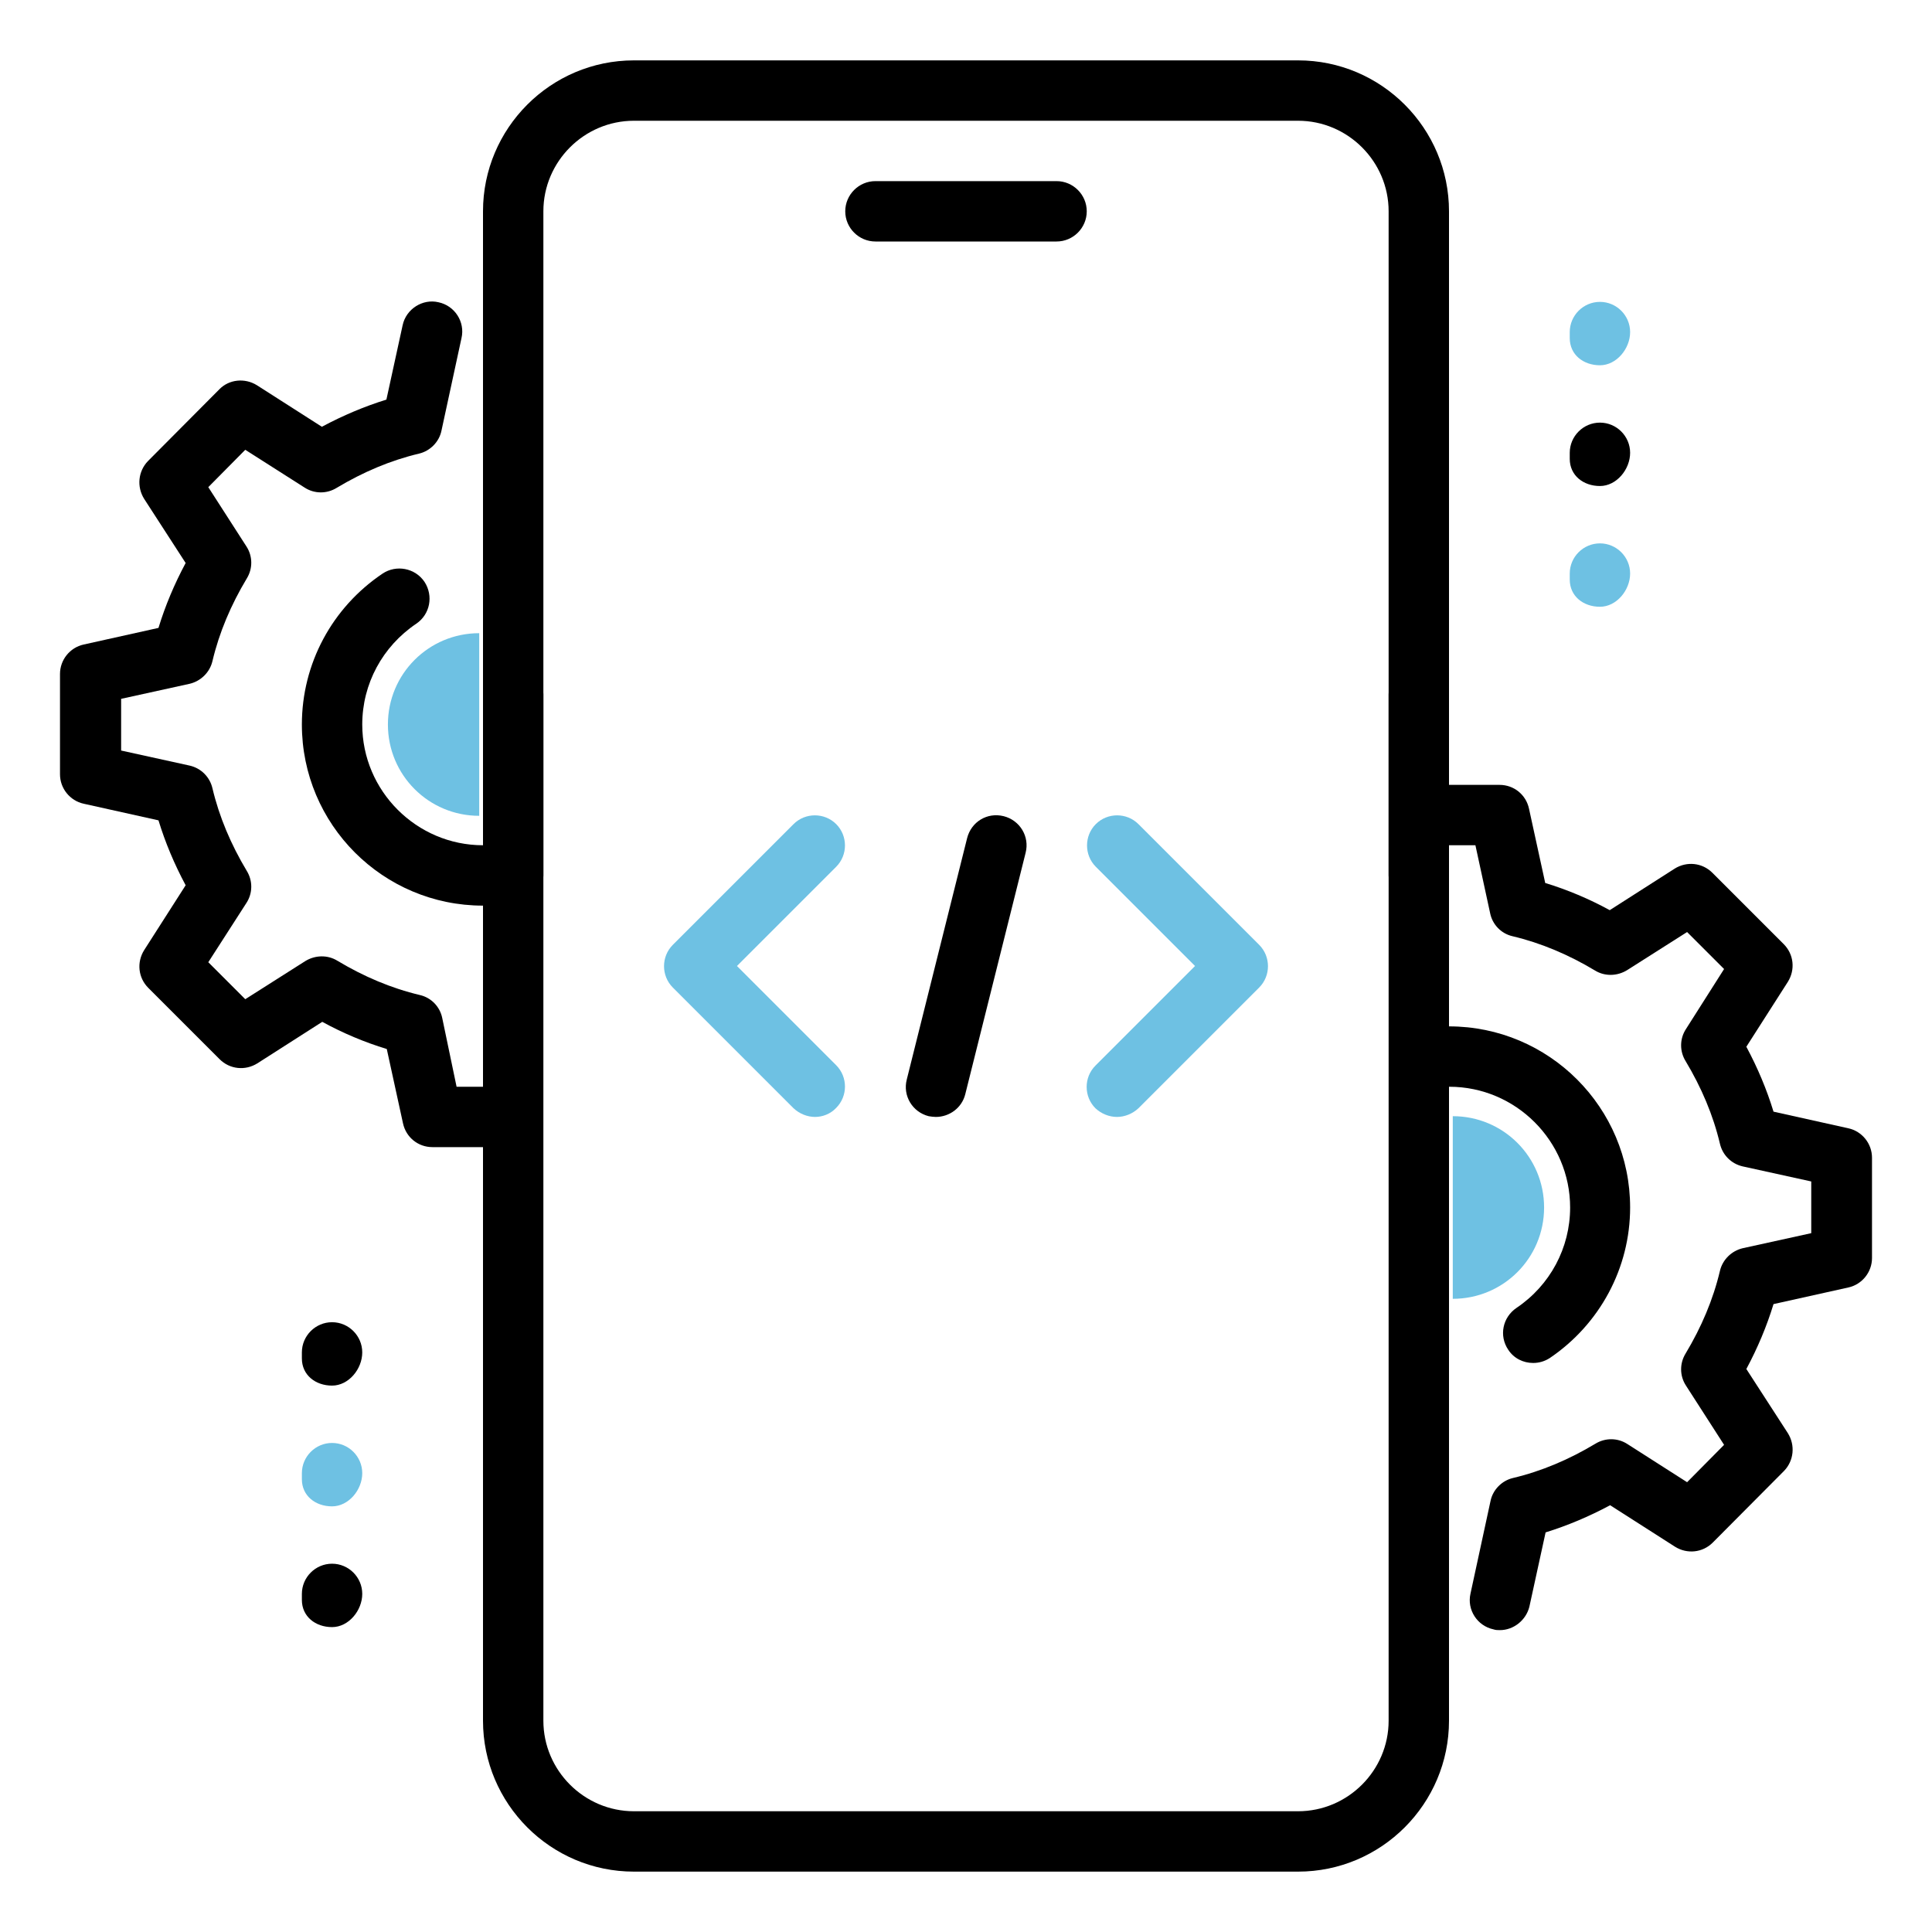
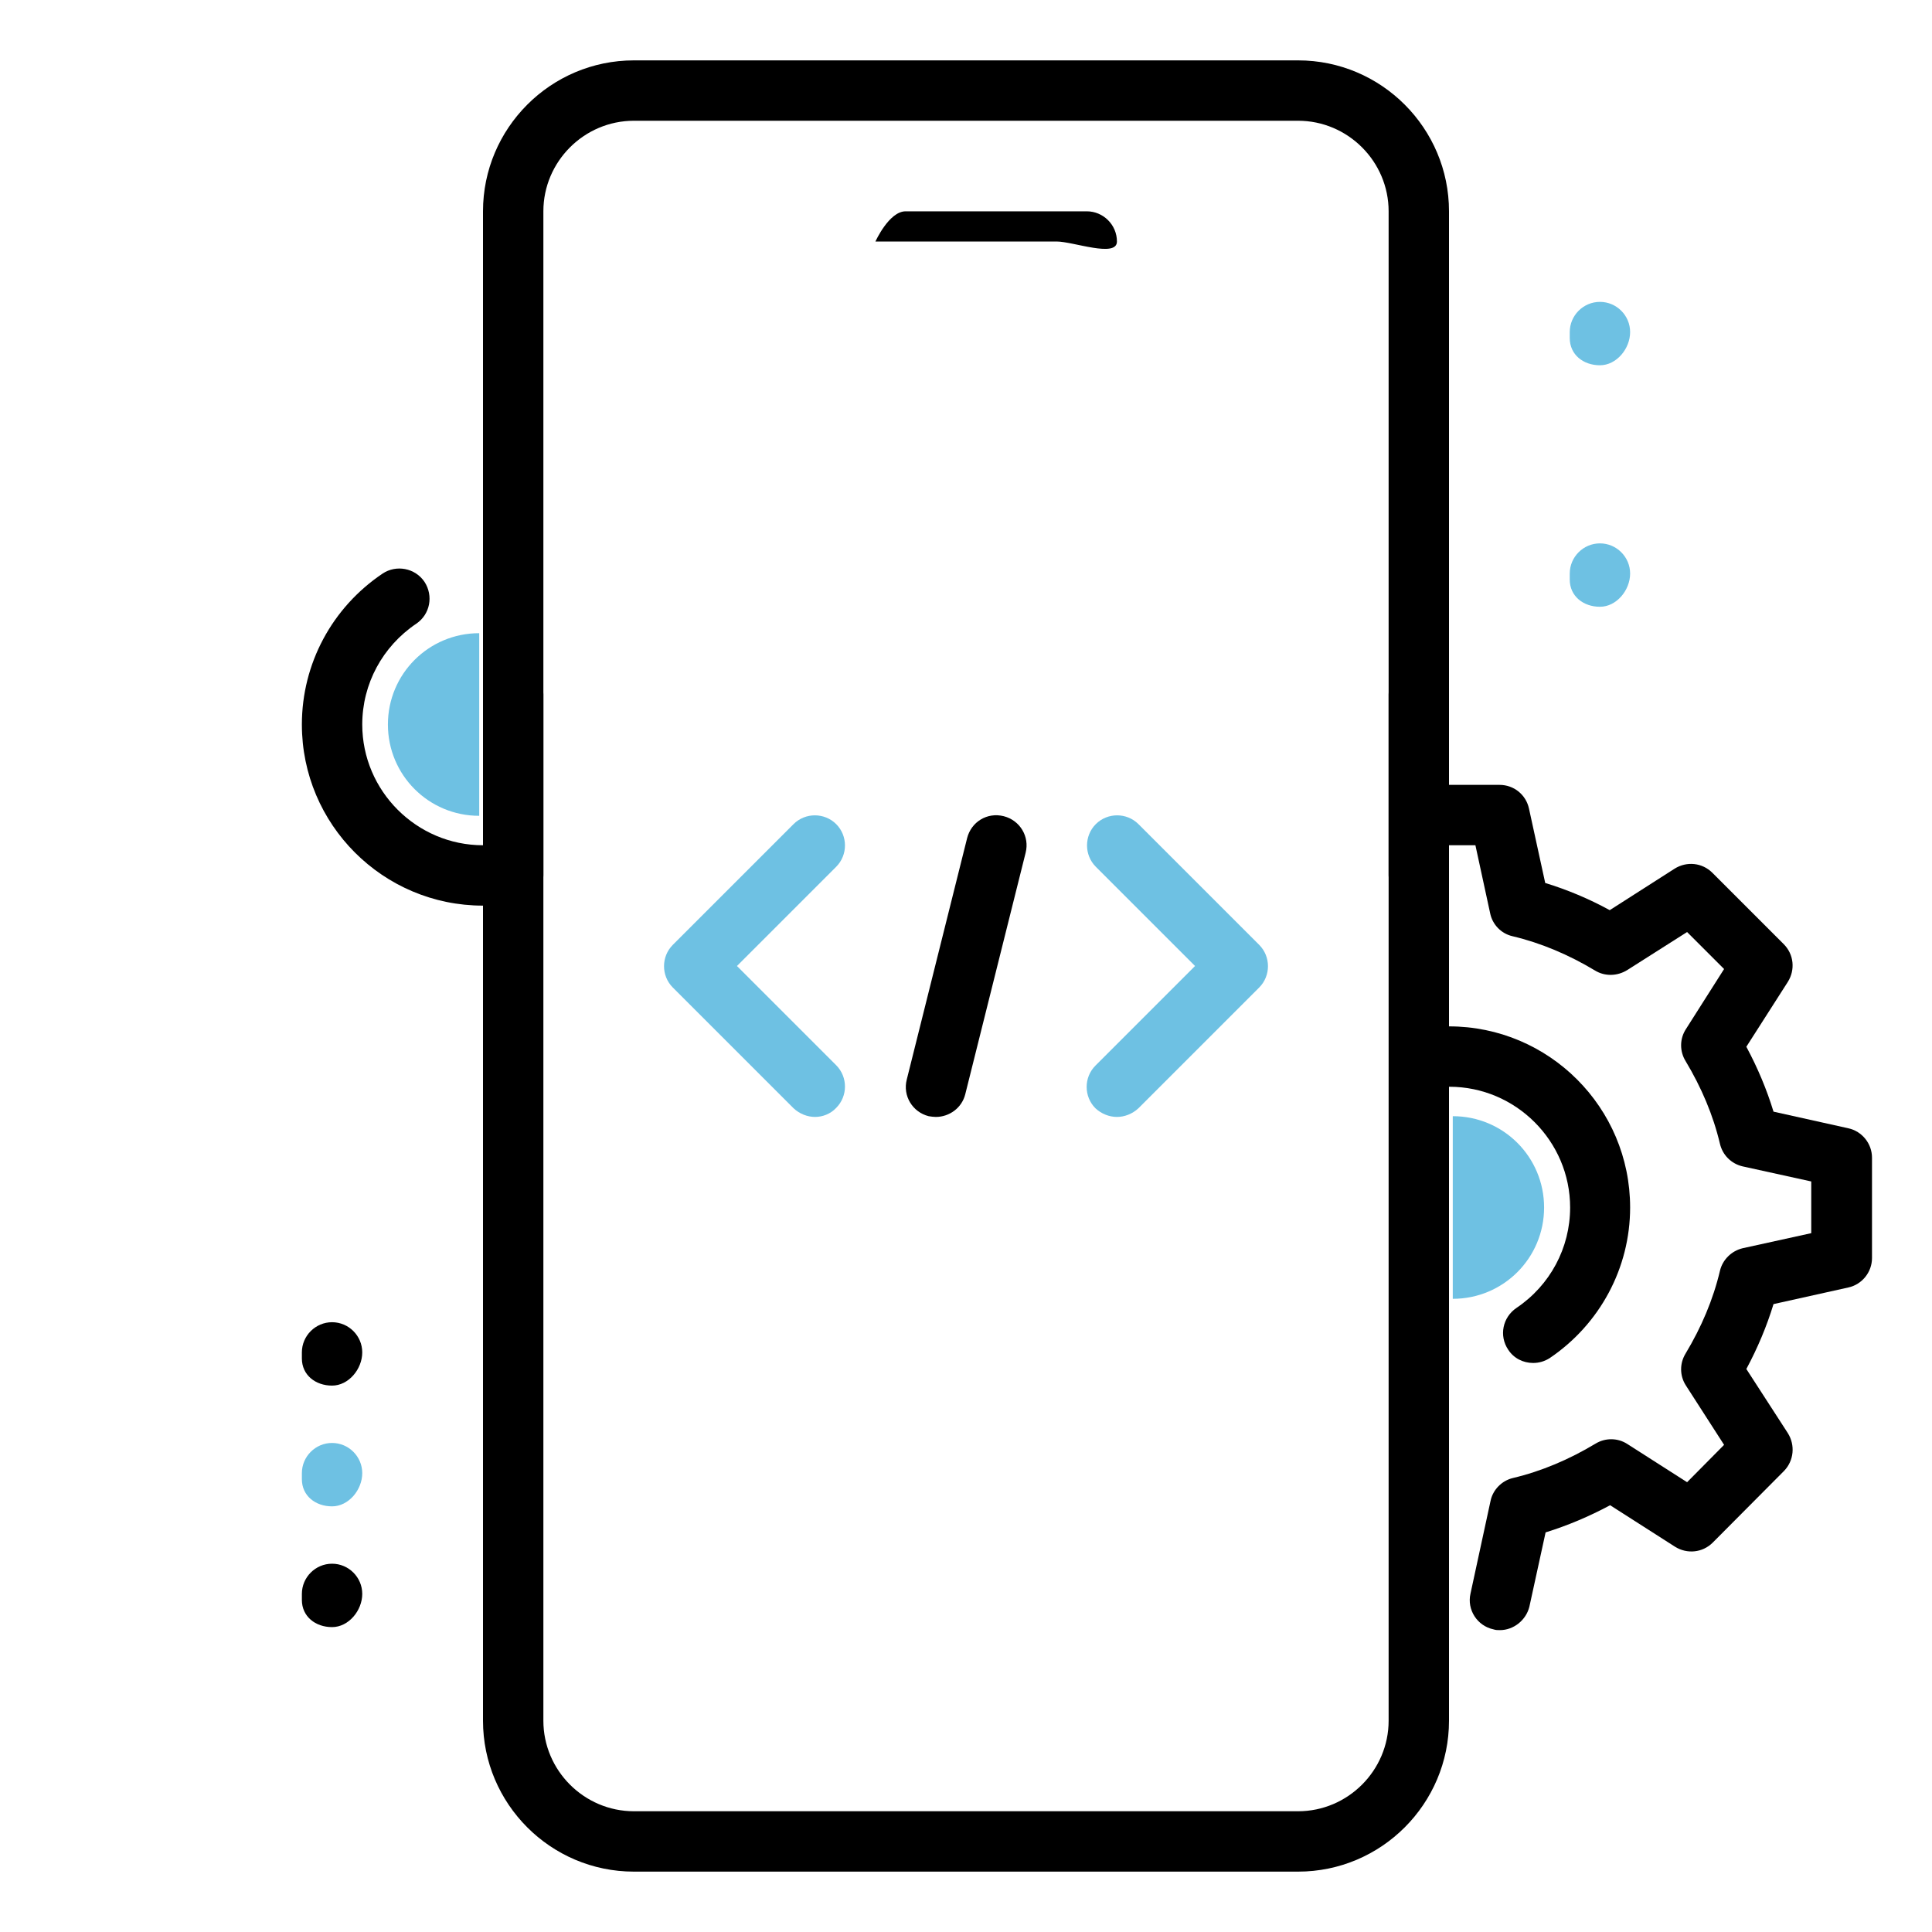
<svg xmlns="http://www.w3.org/2000/svg" id="_x3C_Layer_x3E_" x="0px" y="0px" viewBox="0 0 512 512" style="enable-background:new 0 0 512 512;" xml:space="preserve">
  <style type="text/css">	.st0{fill:#6EC1E3;}</style>
  <g id="Code_x2C__coding_x2C__mobile_x2C__development">
    <g id="XMLID_1809_">
      <g id="XMLID_1832_">
        <g>
          <g>
-             <path d="M280,64h-48c-4.4,0-8-3.6-8-8s3.6-8,8-8h48c4.4,0,8,3.6,8,8S284.4,64,280,64z" />
+             <path d="M280,64h-48s3.6-8,8-8h48c4.4,0,8,3.6,8,8S284.4,64,280,64z" />
          </g>
        </g>
      </g>
      <g id="XMLID_1831_">
        <g>
          <g>
            <path d="M344,496H168c-22.1,0-40-18-40-40V184c0-4.4,3.6-8,8-8s8,3.6,8,8v272c0,13.2,10.8,24,24,24h176c13.2,0,24-10.8,24-24      V184c0-4.4,3.6-8,8-8s8,3.6,8,8v272C384,478,366.1,496,344,496z" />
          </g>
        </g>
      </g>
      <g id="XMLID_1830_">
        <g>
          <g>
            <path d="M376,240c-4.4,0-8-3.6-8-8V56c0-13.2-10.8-24-24-24H168c-13.2,0-24,10.8-24,24v176c0,4.4-3.6,8-8,8s-8-3.6-8-8V56      c0-22,17.9-40,40-40h176c22.1,0,40,18,40,40v176C384,236.4,380.4,240,376,240z" />
          </g>
        </g>
      </g>
      <g id="XMLID_1816_">
        <g id="XMLID_1824_">
          <g>
            <g>
              <path class="st0" d="M424,96.8c-4.4,0-8-2.8-8-7.2V88c0-4.4,3.6-8,8-8s8,3.6,8,8S428.4,96.8,424,96.8z" />
            </g>
          </g>
        </g>
        <g id="XMLID_1818_">
          <g>
            <g>
-               <path d="M424,128.8c-4.4,0-8-2.8-8-7.2V120c0-4.4,3.6-8,8-8s8,3.6,8,8S428.4,128.8,424,128.8z" />
-             </g>
+               </g>
          </g>
        </g>
        <g id="XMLID_1817_">
          <g>
            <g>
              <path class="st0" d="M424,160.8c-4.4,0-8-2.8-8-7.2V152c0-4.4,3.6-8,8-8s8,3.6,8,8S428.4,160.8,424,160.8z" />
            </g>
          </g>
        </g>
      </g>
      <g id="XMLID_1820_">
        <g id="XMLID_1823_">
          <g>
            <g>
              <path d="M88,367.2c-4.4,0-8-2.8-8-7.2v-1.6c0-4.4,3.6-8,8-8s8,3.6,8,8S92.4,367.2,88,367.2L88,367.2z" />
            </g>
          </g>
        </g>
        <g id="XMLID_1822_">
          <g>
            <g>
              <path class="st0" d="M88,399.2c-4.4,0-8-2.8-8-7.2v-1.6c0-4.4,3.6-8,8-8s8,3.6,8,8S92.4,399.2,88,399.2L88,399.2z" />
            </g>
          </g>
        </g>
        <g id="XMLID_1821_">
          <g>
            <g>
              <path d="M88,431.2c-4.4,0-8-2.8-8-7.2v-1.6c0-4.4,3.6-8,8-8s8,3.6,8,8S92.4,431.2,88,431.2L88,431.2z" />
            </g>
          </g>
        </g>
      </g>
      <g id="XMLID_1815_">
        <g>
          <g>
            <path d="M397.5,432c-0.6,0-1.1,0-1.7-0.2c-4.3-0.9-7.1-5.2-6.1-9.5l5.3-24.5c0.6-3,3-5.4,5.9-6.1c7.6-1.8,14.9-4.9,21.9-9.1      c2.6-1.6,5.9-1.6,8.5,0.1l15.8,10.1l9.8-9.9l-10.1-15.7c-1.7-2.6-1.7-5.9-0.1-8.5c4.2-7,7.3-14.3,9.1-21.9c0.7-3,3.1-5.3,6-6      l18.2-4v-13.7l-18.2-4c-3-0.7-5.3-3-6-6c-1.8-7.6-4.9-14.9-9.1-21.9c-1.6-2.6-1.6-5.9,0.1-8.5l10.1-15.9l-9.8-9.8l-15.9,10.1      c-2.6,1.6-5.9,1.7-8.5,0.1c-7-4.2-14.3-7.3-21.9-9.1c-3-0.7-5.3-3.1-5.9-6.1L391,224h-7c-4.4,0-8-3.6-8-8s3.6-8,8-8h13.4      c3.8,0,7,2.6,7.8,6.3l4.3,19.7c5.9,1.8,11.6,4.2,17.1,7.2l17.2-11c3.2-2,7.3-1.6,10,1.1l18.9,18.9c2.7,2.7,3.1,6.8,1.1,10      l-11,17.2c3,5.6,5.4,11.3,7.2,17.2l19.8,4.4c3.7,0.8,6.3,4.1,6.3,7.8v26.6c0,3.7-2.6,7-6.3,7.8l-19.8,4.4      c-1.8,5.9-4.2,11.6-7.2,17.2l11,17c2,3.2,1.6,7.3-1,10l-18.9,19c-2.7,2.7-6.8,3.1-10,1.1l-17.2-11c-5.6,3-11.3,5.4-17.1,7.2      l-4.3,19.7C404.4,429.4,401.1,432,397.5,432L397.5,432z" />
          </g>
        </g>
      </g>
      <g id="XMLID_1810_">
        <g>
          <g>
            <path d="M406.3,361.2c-2.6,0-5.1-1.2-6.6-3.5c-2.5-3.7-1.5-8.6,2.2-11.1c8.9-6,14.2-15.9,14.2-26.6c0-17.6-14.4-32-32-32      c-2.2,0-4.3,0.2-6.4,0.6c-4.3,0.9-8.6-1.9-9.5-6.2c-0.9-4.3,1.9-8.6,6.2-9.4c3.1-0.6,6.4-1,9.6-1c26.5,0,48,21.5,48,48      c0,16-8,30.9-21.3,39.9C409.3,360.8,407.8,361.2,406.3,361.2L406.3,361.2z" />
          </g>
        </g>
      </g>
      <g id="XMLID_1293_">
        <g>
          <g>
            <path d="M128,240c-26.5,0-48-21.5-48-48c0-16.1,8-31,21.4-40c3.6-2.4,8.6-1.5,11.1,2.2c2.4,3.7,1.5,8.6-2.2,11.1      c-8.9,6-14.3,15.9-14.3,26.7c0,17.6,14.4,32,32,32c2.1,0,4.3-0.2,6.3-0.6c4.2-0.9,8.5,1.9,9.4,6.3c0.9,4.3-1.9,8.5-6.3,9.4      C134.4,239.7,131.2,240,128,240L128,240z" />
          </g>
        </g>
      </g>
      <g id="XMLID_1811_">
        <g>
          <g>
-             <path d="M128,304h-13.4c-3.8,0-7-2.6-7.8-6.3l-4.3-19.7c-5.9-1.8-11.6-4.2-17.1-7.2l-17.2,11c-3.2,2-7.3,1.6-10-1.1l-18.9-18.9      c-2.7-2.7-3.1-6.8-1.1-10l11-17.2c-3-5.6-5.4-11.3-7.2-17.2l-19.8-4.4c-3.7-0.8-6.3-4.1-6.3-7.8v-26.6c0-3.7,2.6-7,6.3-7.8      l19.8-4.4c1.8-5.9,4.2-11.6,7.2-17.2l-11-17c-2-3.2-1.6-7.3,1-10l18.9-19c2.6-2.7,6.8-3.1,10-1.1l17.2,11      c5.6-3,11.3-5.4,17.1-7.2l4.3-19.7c0.9-4.3,5.3-7.1,9.5-6.1c4.3,0.9,7.1,5.2,6.1,9.5l-5.3,24.5c-0.6,3-3,5.4-5.9,6.1      c-7.6,1.8-14.9,4.9-21.9,9.1c-2.6,1.6-5.9,1.6-8.5-0.1L65,119.2l-9.8,9.9l10.1,15.7c1.7,2.6,1.7,5.9,0.1,8.5      c-4.2,7-7.3,14.3-9.1,21.9c-0.7,3-3.1,5.3-6,6l-18.2,4v13.7l18.2,4c3,0.7,5.3,3,6,6c1.8,7.6,4.9,14.9,9.1,21.9      c1.6,2.6,1.6,5.9-0.1,8.5L55.2,255l9.8,9.8l15.9-10.1c2.6-1.6,5.9-1.7,8.5-0.1c7,4.2,14.3,7.3,21.9,9.1c3,0.7,5.3,3.1,5.9,6.1      L121,288h7c4.4,0,8,3.6,8,8S132.4,304,128,304L128,304z" />
-           </g>
+             </g>
        </g>
      </g>
      <g id="XMLID_1813_">
        <g id="XMLID_1890_">
          <g>
            <g>
              <path d="M248,296c-0.6,0-1.3-0.1-1.9-0.2c-4.3-1.1-6.9-5.4-5.8-9.7l16-64c1.1-4.3,5.3-6.9,9.7-5.8c4.3,1.1,6.9,5.4,5.8,9.7       l-16,64C254.9,293.6,251.6,296,248,296L248,296z" />
            </g>
          </g>
        </g>
        <g id="XMLID_1888_">
          <g>
            <g>
              <path class="st0" d="M296,296c-2,0-4.1-0.8-5.7-2.3c-3.1-3.1-3.1-8.2,0-11.3l26.4-26.4l-26.3-26.3c-3.1-3.1-3.1-8.2,0-11.3       s8.2-3.1,11.3,0l32,32c3.1,3.1,3.1,8.2,0,11.3l-32,32C300.1,295.2,298,296,296,296z" />
            </g>
          </g>
        </g>
        <g id="XMLID_1887_">
          <g>
            <g>
              <path class="st0" d="M216,296c-2,0-4.1-0.8-5.7-2.3l-32-32c-3.1-3.1-3.1-8.2,0-11.3l32-32c3.1-3.1,8.2-3.1,11.3,0       s3.1,8.2,0,11.3L195.3,256l26.3,26.3c3.1,3.1,3.1,8.2,0,11.3C220.1,295.2,218,296,216,296z" />
            </g>
          </g>
        </g>
      </g>
    </g>
  </g>
  <path class="st0" d="M102.8,192c0,13.4,10.8,24.2,24.2,24.2v-48.4C113.6,167.8,102.8,178.6,102.8,192z" />
  <path class="st0" d="M409.2,320c0,13.4-10.8,24.2-24.2,24.2v-48.4C398.4,295.8,409.2,306.6,409.2,320z" />
</svg>